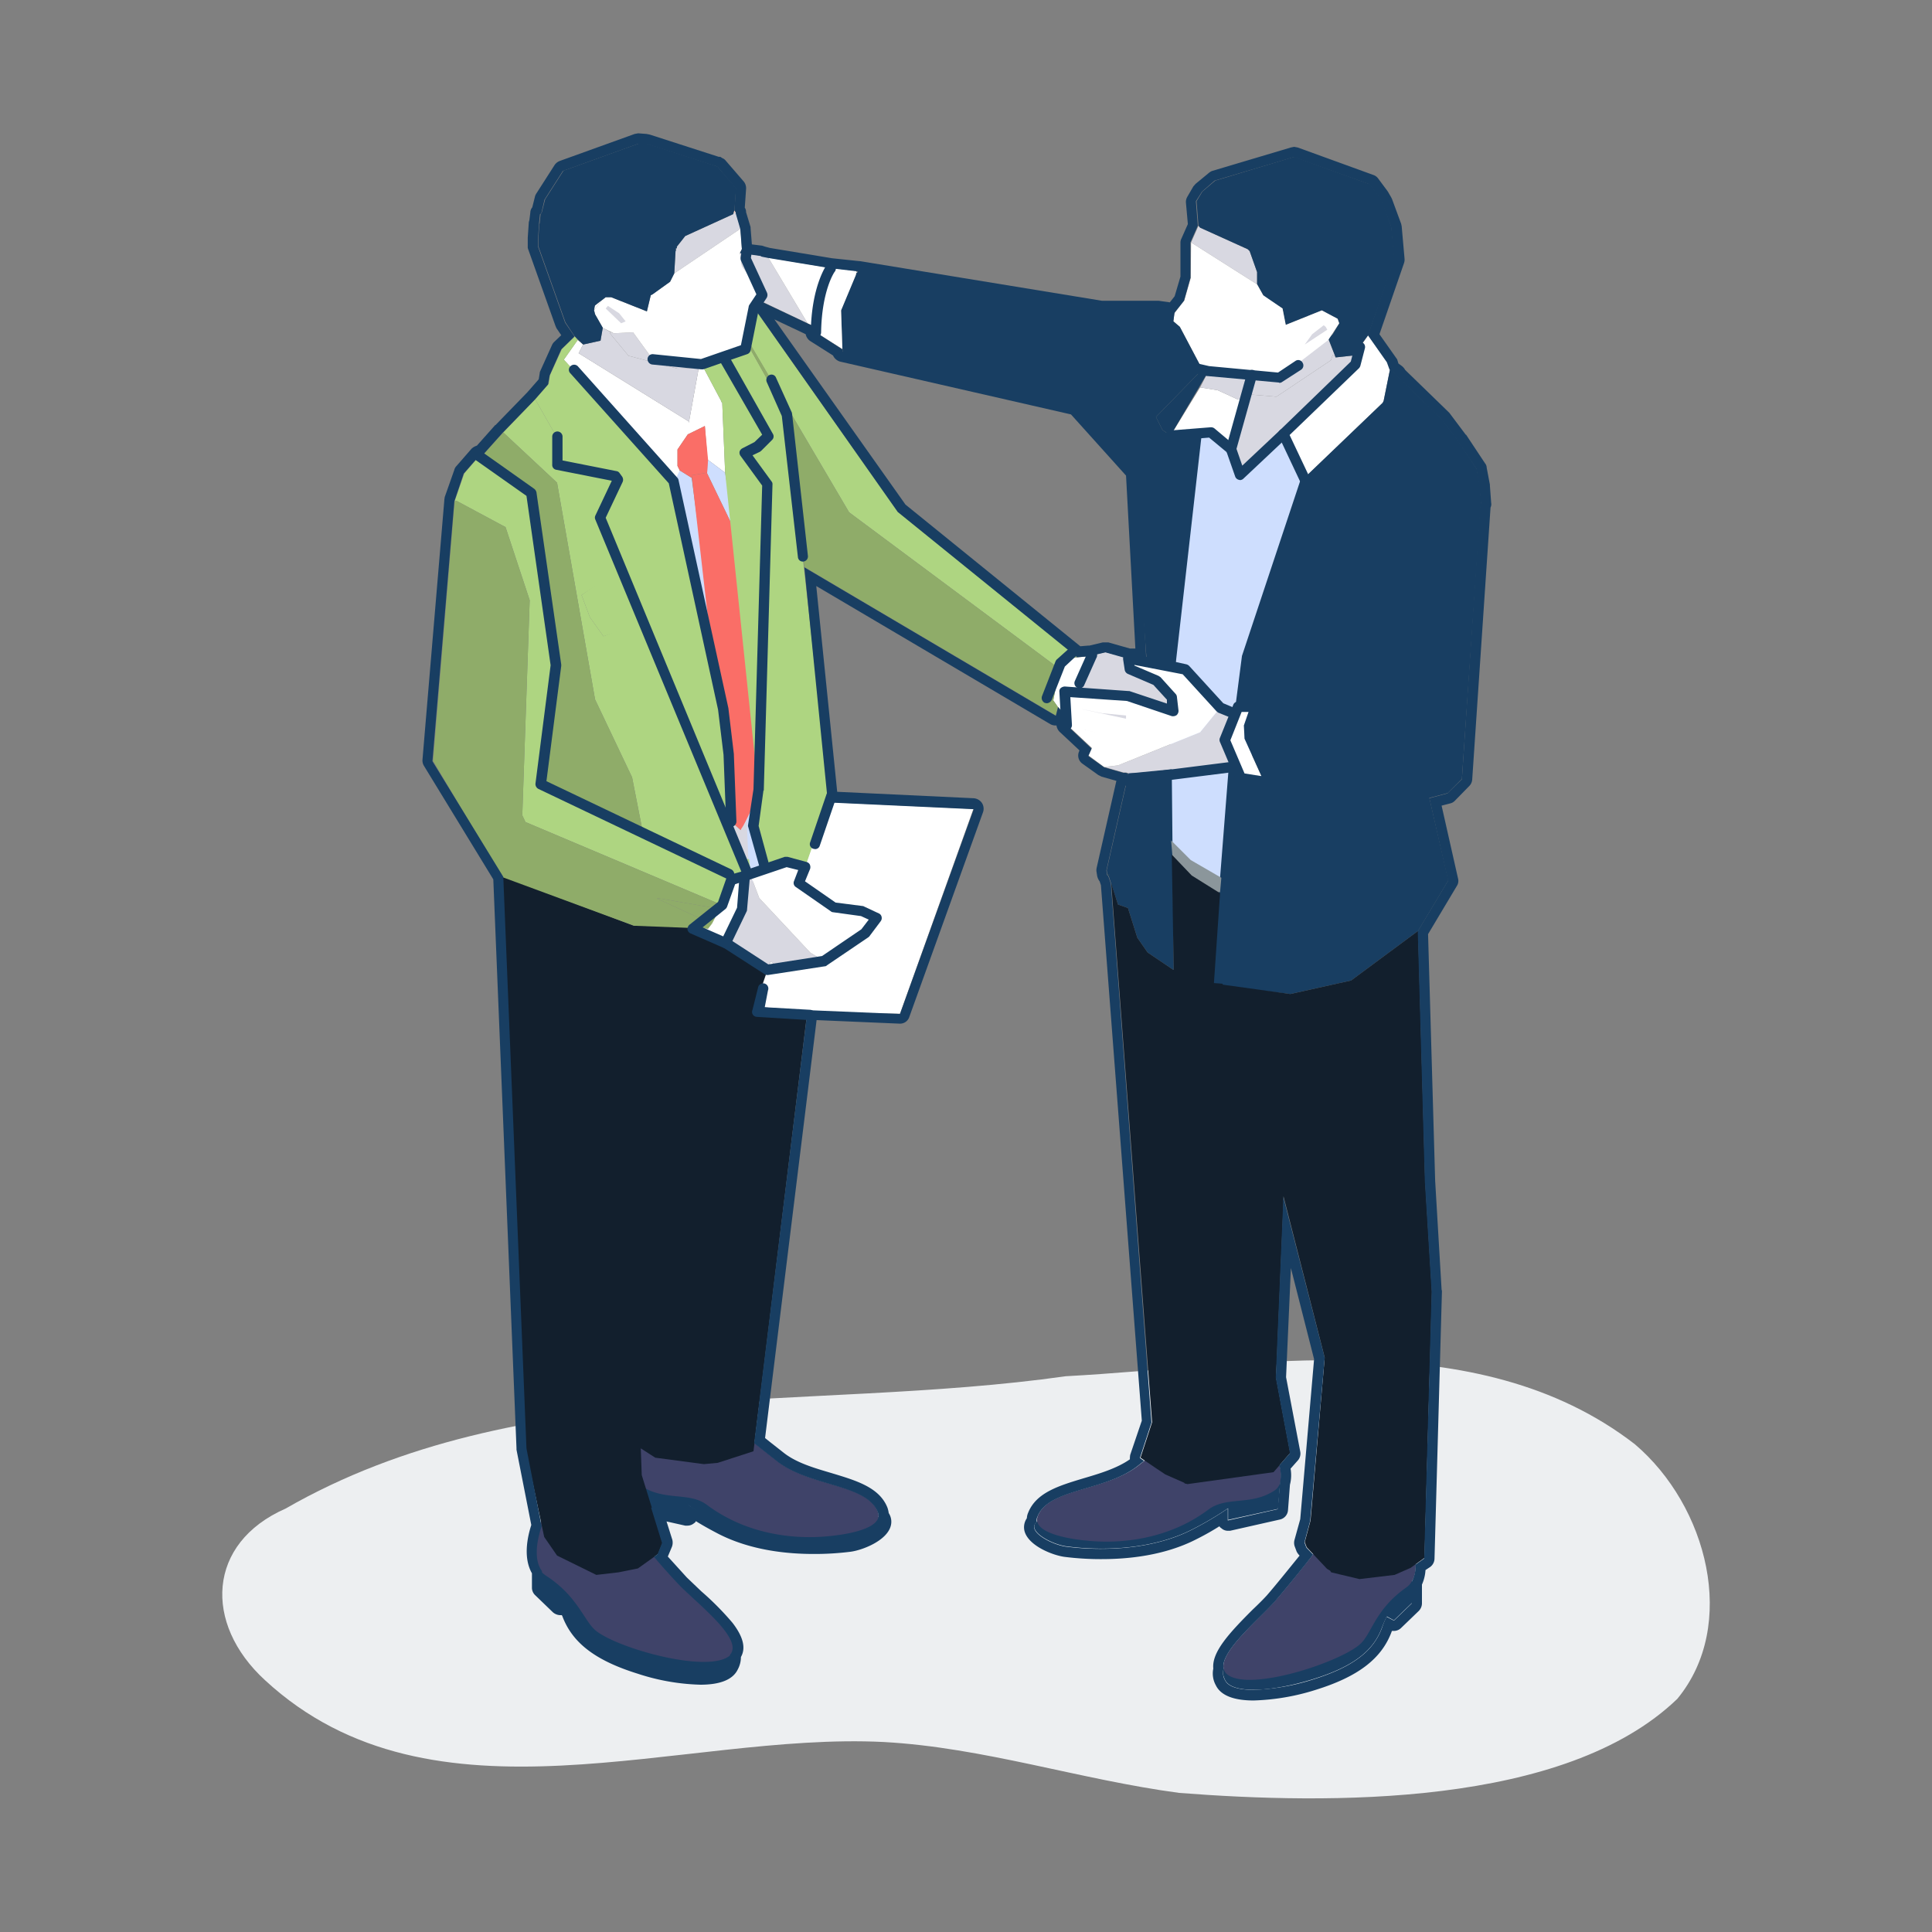
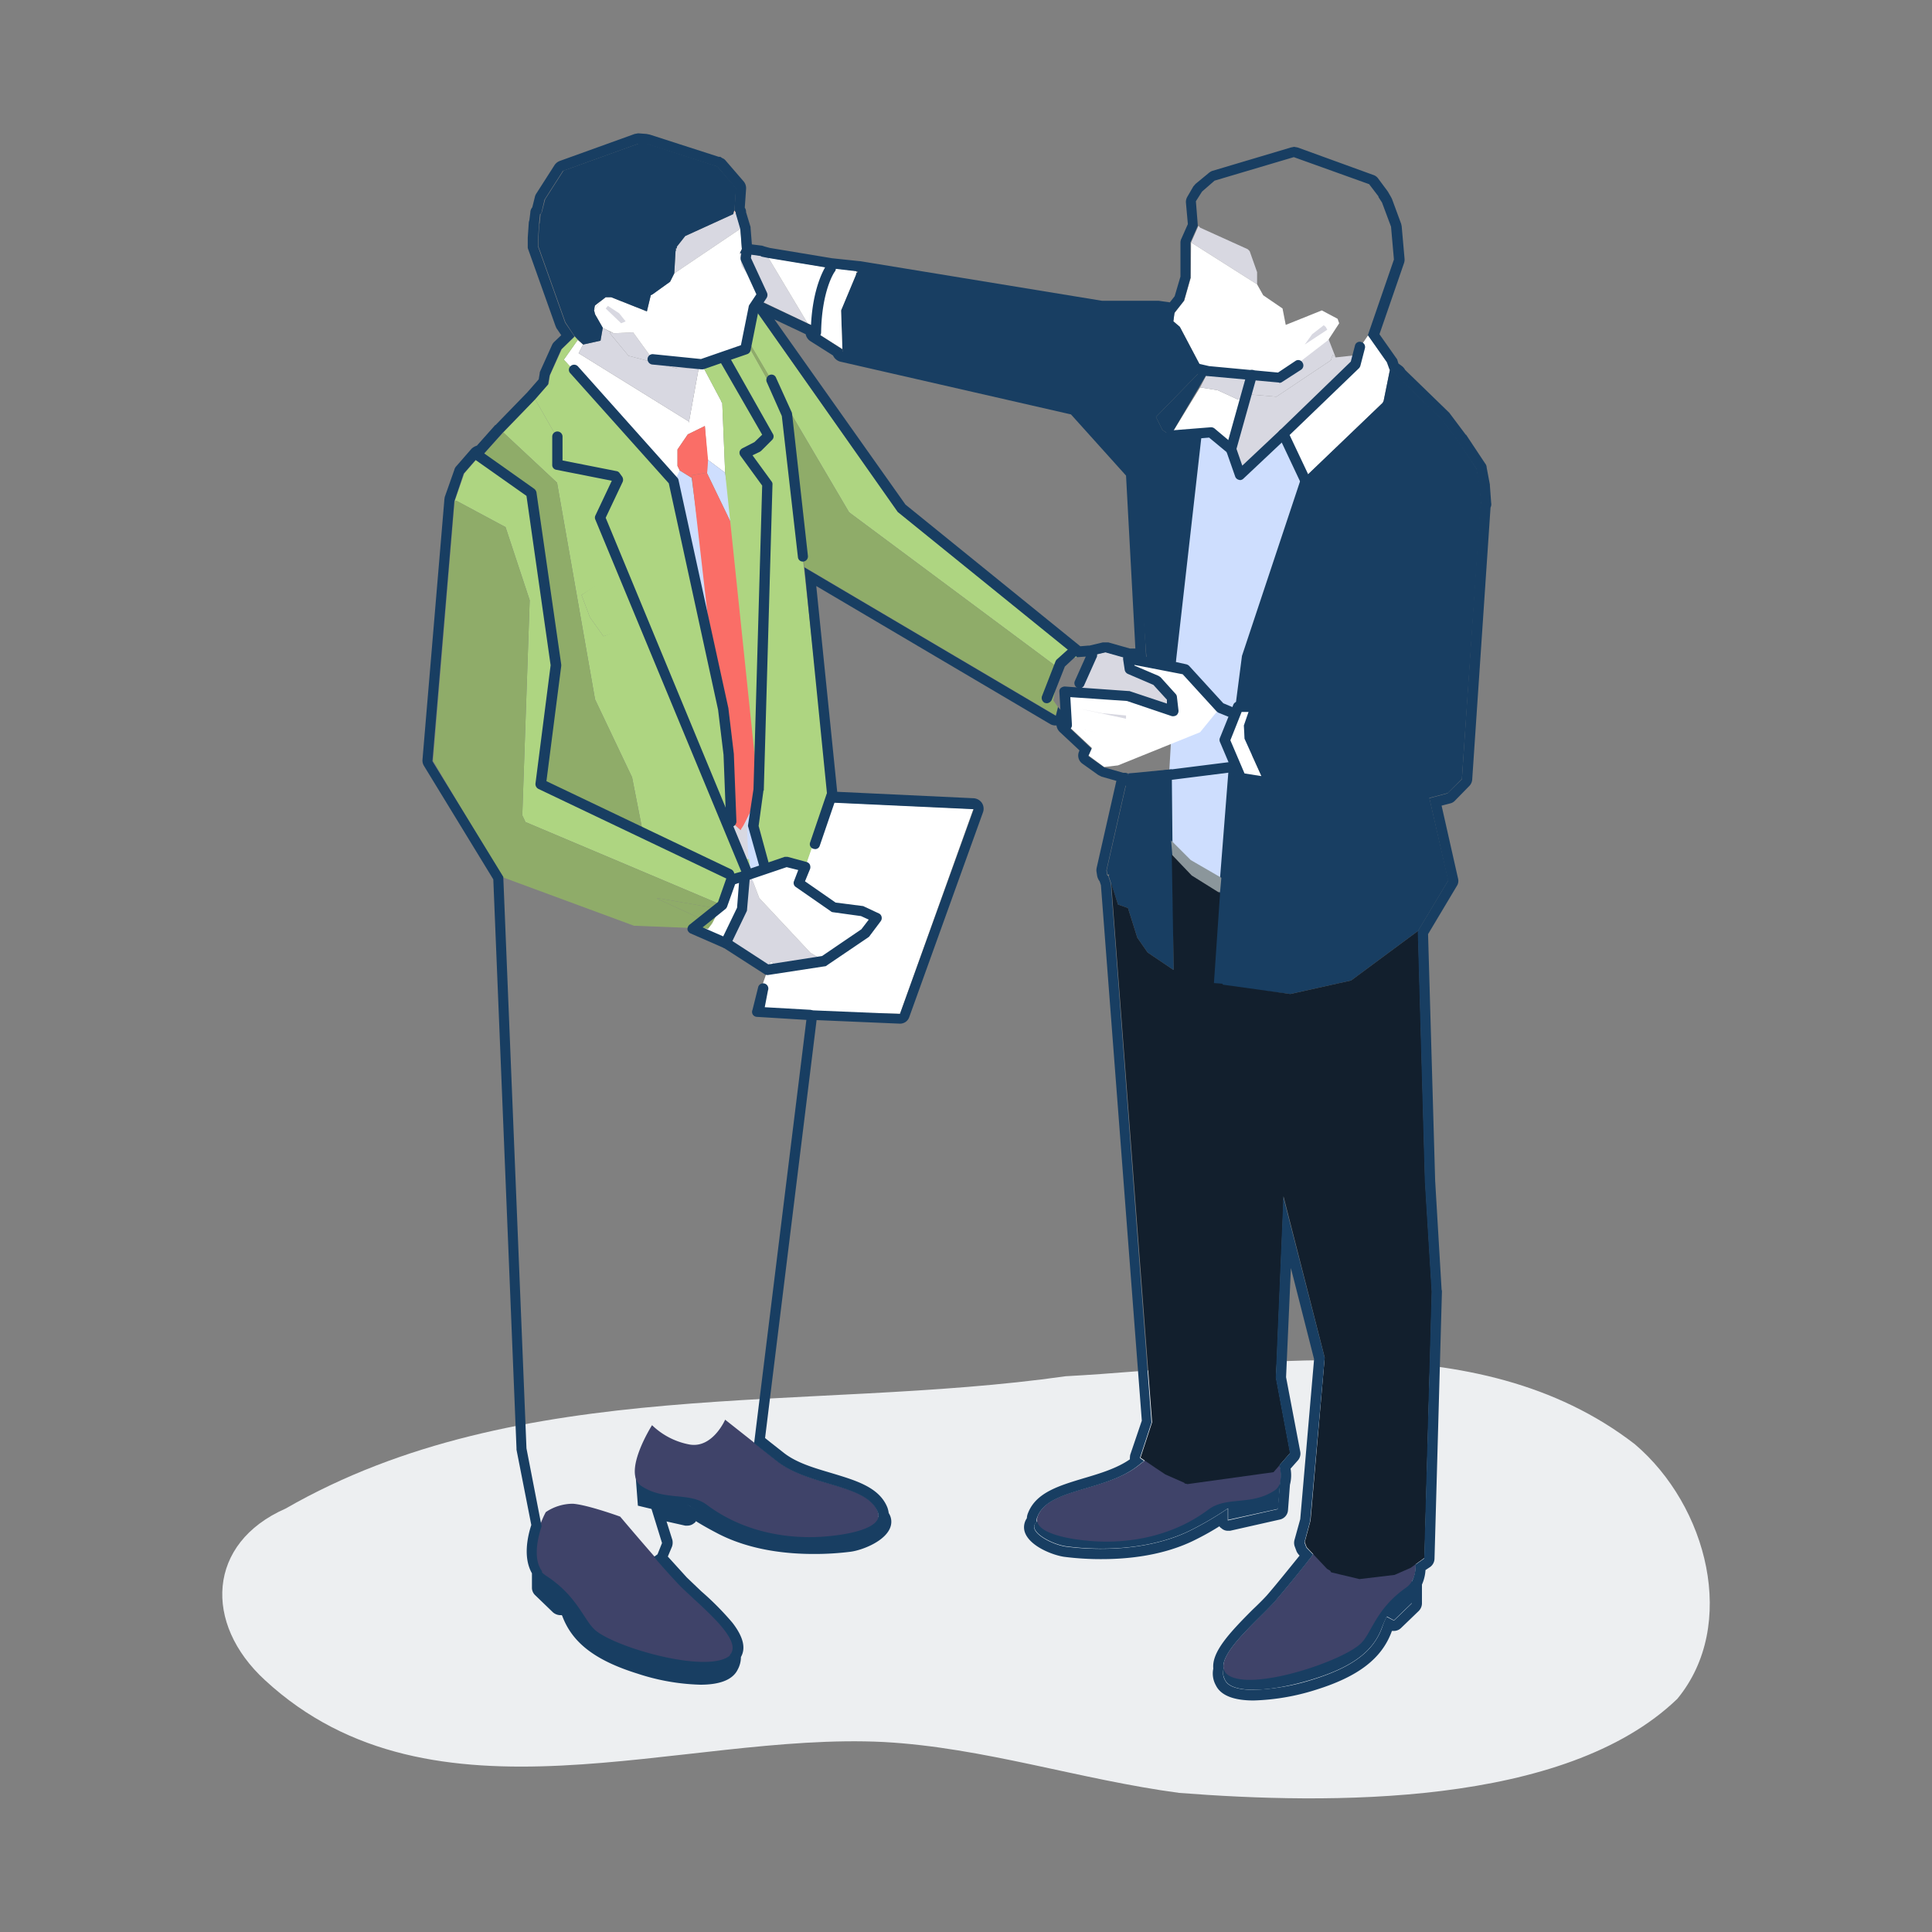
<svg xmlns="http://www.w3.org/2000/svg" id="Layer_1" data-name="Layer 1" viewBox="0 0 600 600">
  <rect x="0" y="0" width="600" height="600" fill="#808080" stroke="none" />
  <defs>
    <linearGradient id="linear-gradient" x1="227.79" y1="271.81" x2="329.25" y2="271.81" gradientTransform="matrix(-1, 0, 0, 1, 600, 0)" gradientUnits="userSpaceOnUse">
      <stop offset="0" stop-color="#01253d" />
      <stop offset="1" stop-color="#185076" />
    </linearGradient>
  </defs>
  <g>
    <path d="M88.7,468.5c-24.4,10.7-25.6,35.7-6.4,53.3,52.3,48.3,129.2,16,192.2,19.2,31,1.7,60.9,11.7,91.7,15.8,46.3,3.6,119.7,4.5,154.7-29.2,18.9-22.9,9.4-59.9-13.2-79.1-49.2-38-118.7-24.2-176.7-21.1C250.5,438.8,161.6,426.6,88.7,468.5Z" style="fill: #edeff1;fill-rule: evenodd" />
    <g>
      <g>
        <path d="M187,503.5c1.4-1.9,15.2,4.6,19.9,6.2s9.4,2.2,8.8,4.5-6.1,0-13.4-2.4S185.1,506.1,187,503.5Z" style="fill: #003054" />
        <path d="M168.4,482.5l-.7,10.7,6.2,5.8,1.9-.8s.5.4,1.5,3c2.6,7,9.1,12.1,22,16.1s25.4,4.3,27.5,0-2-5.5-2-5.5l-42.4-23Z" style="fill: #183e62" />
        <path d="M169.5,469.6c-2.3,4.2-6.2,15.6,0,19.7,9.8,6.3,11.8,13.9,15.4,17,6,5.1,31.7,12.7,40.4,8.7s-8-16.4-14.2-22.9S192.6,471,192.6,471s-10.2-3.7-14.7-4A15.1,15.1,0,0,0,169.5,469.6Z" style="fill: #3f4369" />
        <g>
          <path d="M197.4,458.3l.7,9.3,15.8,3.8-.2-4a104.3,104.3,0,0,0,11.4,7.2c11.7,6.4,27,7.5,39.8,5.6,4.8-.7,12.5-5.2,9.1-8.3-5.4-4.8-26,4.2-35.9-2.2s-15.4-9.9-23.6-10.3S197.4,458.3,197.4,458.3Z" style="fill: #183e62" />
          <path d="M199.2,461.5c7.3,4.8,14.9,1.7,20.4,5.9,12.5,9.3,26.7,10.3,34.7,9.9s20.5-2.5,18.3-7.9c-3.4-8.7-21.1-7.7-31.2-15.7l-16.2-12.8s-3.9,9-11.1,7.7a22.7,22.7,0,0,1-11.6-6S193.1,457.4,199.2,461.5Z" style="fill: #3f4369" />
        </g>
      </g>
      <g>
        <path d="M419.9,508.2c-1.4-1.9-15.2,4.7-19.9,6.2s-9.4,2.2-8.9,4.5,6.2.1,13.5-2.3S421.8,510.8,419.9,508.2Z" style="fill: #003054" />
-         <path d="M438.5,487.2v10.6l-5.6,5.4-2.2-1.2a34.5,34.5,0,0,0-1.5,3.4c-2.6,7.1-8.6,12.1-21.5,16.1s-25,4.6-27.2.3,1.6-5.3,1.6-5.3l42.4-23Z" style="fill: #183e62" />
+         <path d="M438.5,487.2v10.6l-5.6,5.4-2.2-1.2a34.5,34.5,0,0,0-1.5,3.4c-2.6,7.1-8.6,12.1-21.5,16.1s-25,4.6-27.2.3,1.6-5.3,1.6-5.3Z" style="fill: #183e62" />
        <path d="M435.8,473.3c2.4,4.1,6.9,15.6.8,19.8-9.5,6.7-10.6,14.2-14.1,17.4-5.7,5.3-31.2,14-40,10.3s7.4-16.7,13.3-23.4,17.7-21.9,17.7-21.9,10-4.1,14.5-4.5A11.7,11.7,0,0,1,435.8,473.3Z" style="fill: #3f4369" />
        <g>
          <path d="M397.6,460l-.7,8.6L381.4,472v-3.6a101.7,101.7,0,0,1-11.2,6.6c-11.5,5.9-26.6,6.9-39.2,5.2-4.7-.7-12.3-4.9-9-7.6,5.4-4.5,25.7,3.8,35.4-2.1s15.1-9.1,23.3-9.4S397.6,460,397.6,460Z" style="fill: #183e62" />
          <path d="M395.8,462.9c-7.3,4.8-14.9,1.7-20.5,5.9-12.4,9.3-26.6,10.3-34.6,9.9s-20.5-2.5-18.4-7.9c3.5-8.7,21.1-7.7,31.3-15.7l16.2-12.7s3.9,8.9,11.1,7.6a22.7,22.7,0,0,0,11.6-6S401.9,458.8,395.8,462.9Z" style="fill: #3f4369" />
        </g>
      </g>
      <polygon points="236.4 249.3 234 246.6 229.2 251 232.6 273.9 238.5 273.1 240.5 266.9 236.4 249.3 236.4 249.3" style="fill: #cedefe;fill-rule: evenodd" />
      <polygon points="381.8 147.7 385.1 147.5 391.6 144.5 398.1 138.2 398.6 134.7 399.8 134 399.8 133.7 399.2 132.9 420.9 113.1 422.2 111 422.3 107.7 420.2 110.4 414.8 111 413.9 110.2 413.3 111.9 396.4 123.2 388.1 122.5 387.7 119.1 382.3 137.3 382.3 138.9 381.8 140.1 381.8 147.7 381.8 147.7" style="fill: #d8d8e1;fill-rule: evenodd" />
      <polygon points="404.4 147.4 399.2 135.5 398.6 134.7 398.4 135.3 383.1 146.8 382.3 138.9 377.1 132.9 373.3 134 368.7 143.2 361.9 260.7 368.1 268.8 380.9 276.3 405.1 147.6 404.4 147.4 404.4 147.4" style="fill: #cedefe;fill-rule: evenodd" />
      <polygon points="405 147.8 405.3 148.2 429.4 125.1 429.7 124.5 431.7 114.6 430.9 112.5 424.9 104.1 422.3 107.9 422.2 111 420.9 113.1 399.2 132.9 398.6 134.7 399.2 135.5 404.4 147.4 405 147.8 405 147.8" style="fill: #fff;fill-rule: evenodd" />
      <polygon points="217 114.3 213.9 131.4 213.9 130.9 179.7 109.7 181.1 107 179.4 105.6 175.1 111.7 209.1 149.3 210.4 150.8 211.1 146.1 210.4 144.7 210.4 139.6 213.6 134.9 218.9 132.3 219.7 142.7 225.2 146.8 224.3 125.1 224 124.8 224 124.6 217.9 113.1 217.3 113.3 217 114.3 217 114.3" style="fill: #fff;fill-rule: evenodd" />
      <polygon points="215.7 287.8 215.6 287.8 215.1 288.4 225.4 292.9 230.4 282.3 231.8 273 231.5 271.9 227.1 273.3 226.8 273.3 223.7 282.3 223.4 282.5 219.9 288.4 215.7 287.8 215.7 287.8" style="fill: #fff;fill-rule: evenodd" />
      <polygon points="375.4 134.1 376 134.3 382.3 139.5 382.3 137.3 386.2 124 384.5 124.1 378.2 121.2 372.7 120.3 363.5 135.3 375.4 134.1 375.4 134.1" style="fill: #fff;fill-rule: evenodd" />
-       <polygon points="328.5 219.5 331.3 222.5 330.7 214.7 334.8 215 335.3 212.1 339.1 203.5 338.8 203.7 330.8 204.6 329 207.7 327.1 217.5 328.5 219.5 328.5 219.5" style="fill: #fff;fill-rule: evenodd" />
      <polygon points="392.6 242.8 392.1 241.5 391.7 241.1 391.7 240.9 386.5 229.4 386.3 225.3 388.3 219.5 384.5 219.5 383.1 221.5 380.3 229.9 382.6 238.2 385.4 241.7 392.6 242.8 392.6 242.8" style="fill: #fff;fill-rule: evenodd" />
      <polygon points="228.1 164.6 225.2 146.8 219.7 142.7 219.6 147 228.1 164.6 228.1 164.6" style="fill: #cedefe;fill-rule: evenodd" />
      <polygon points="226.3 234.2 214.8 148.4 211.1 146.1 208.4 151.6 224.6 224.1 224.8 224.1 226.3 234.2 226.3 234.2" style="fill: #cedefe;fill-rule: evenodd" />
      <polygon points="375.3 115.3 372.7 120.3 378.2 121.2 384.5 124.1 386.2 124 388.8 116.5 375.3 115.3 375.3 115.3" style="fill: #d8d8e1;fill-rule: evenodd" />
      <polygon points="230.8 256.6 235.5 247.1 228.1 164.6 219.6 147 219.6 146.8 214.8 147.6 227.1 255.2 230 257.8 230.8 256.6 230.8 256.6" style="fill: #fa6e67;fill-rule: evenodd" />
      <polygon points="250.3 314.5 279.5 314.8 302.3 251.2 257.1 249.1 248.1 274.2 258.9 281.7 263.1 282.9 267.8 282.9 270.8 285.5 268.6 289.8 255 299 249.4 300.5 240.3 299.3 239.3 298.6 234.4 312.7 240.9 313.6 250.3 314.5" style="fill: #fff;fill-rule: evenodd" />
      <polygon points="250.8 100.4 238.6 80 236.6 79.6 236.3 79.4 229.8 78.5 230.4 82.6 236.7 91.5 236.3 93.5 250.8 100.4 250.8 100.4" style="fill: #d8d8e1;fill-rule: evenodd" />
      <polygon points="189.4 103 189.4 103.5 195.2 110.5 210.5 114.5 217 114.3 217.3 113.3 215.6 113.6 202.7 111.6 196.6 103.2 190.6 103.5 189.4 103 189.4 103" style="fill: #d8d8e1;fill-rule: evenodd" />
      <polygon points="414.8 111 412.5 105.1 397.2 116.3 388.8 116.5 387.7 119.1 388.1 122.5 396.4 123.2 413.3 111.9 413.9 110.2 414.8 111 414.8 111" style="fill: #d8d8e1;fill-rule: evenodd" />
      <polygon points="342.3 221.5 335.3 220.1 349.7 223.2 349.7 222.2 342.3 221.5 342.3 221.5" style="fill: #ce7c56;fill-rule: evenodd" />
      <polygon points="337.4 226.8 342.3 227.9 337 226.7 337.4 226.8 337.4 226.8" style="fill: #ce7c56;fill-rule: evenodd" />
      <polygon points="342.3 233.7 351.7 235 342.3 233.7 342.3 233.7" style="fill: #ce7c56;fill-rule: evenodd" />
      <polygon points="390.4 88.3 390.4 84.5 388.1 78 387.5 77.4 372.7 70.7 372.2 70.1 369.9 75.3 390.4 88.3 390.4 88.3" style="fill: #d8d8e1;fill-rule: evenodd" />
      <polygon points="238.6 80 250.8 100.4 253.4 101.6 257.7 84.1 266 84.8 266.3 84.6 238.6 80 238.6 80" style="fill: #fff;fill-rule: evenodd" />
      <polygon points="209.4 84.9 230 71 228.6 66.2 228.6 65.9 227.8 66.2 227.7 66.5 212.8 73.3 210.2 76.6 210.2 77.1 209.9 77.1 209.9 77.9 209.8 77.9 209.4 84.9 209.4 84.9" style="fill: #d8d8e1;fill-rule: evenodd" />
      <polygon points="181.1 107 179.7 109.7 213.9 130.9 213.9 131.4 217 114.3 210.5 114.5 195.2 110.5 189.4 103.5 189.4 103 187.2 101.8 186.5 105.8 181.1 107 181.1 107" style="fill: #d8d8e1;fill-rule: evenodd" />
      <polygon points="188.1 95.8 192.9 100.4 194.3 99.8 192.3 97.3 188.8 95 188.1 95.8 188.1 95.8" style="fill: #d8d8e1;fill-rule: evenodd" />
      <polygon points="227.4 294 238.3 301.2 239.3 298.6 240.3 299.3 249.4 300.5 255 299 255.9 298.4 251.7 295.9 235.8 278.9 232.9 271.3 231.5 271.9 231.8 273 230.4 282.3 225.4 292.9 227.4 294 227.4 294" style="fill: #d8d8e1;fill-rule: evenodd" />
      <polygon points="411.1 101 407.5 103.8 405.2 107 412.2 102.4 411.7 101.5 411.1 101 411.1 101" style="fill: #d8d8e1;fill-rule: evenodd" />
-       <polygon points="350.6 240.2 382.6 238.2 380.3 229.9 383.1 221.5 378.9 219.8 372.7 227.4 347.2 237.7 342.9 238.2 348.9 239.9 349.7 239.9 350.6 240.2 350.6 240.2" style="fill: #d8d8e1;fill-rule: evenodd" />
      <polygon points="350.4 204.5 343.4 202.5 339.1 203.5 335.3 212.1 334.8 215 350.3 216.1 363.3 221.5 364.4 220.9 364.5 219.2 363.9 216.6 359.2 211.4 350.9 207.8 350.4 204.5 350.4 204.5" style="fill: #d8d8e1;fill-rule: evenodd" />
-       <polygon points="373.4 59.5 377.4 56.1 401.9 48.7 425.4 57.2 428.3 61 428.3 61.2 429.4 62.8 432.1 70.4 433.1 80.6 424.9 104.1 420.2 110.4 414.8 111 412.5 105.1 413.9 103.8 415.9 100.4 415.4 99 410.5 96.4 399.3 100.9 398.3 95.8 392.9 92.3 392.3 91.7 390.4 88.3 390.4 84.5 388.1 78 387.5 77.4 372.7 70.7 372.2 70.1 371.6 62.5 373.4 59.5" style="fill: #183e62;fill-rule: evenodd" />
      <polygon points="373.6 114.5 375.3 115.3 397.3 117.3 412.5 105.6 415.9 100.4 415.4 99 410.5 96.4 399.3 100.9 398.3 95.8 392.3 91.7 390.4 88.3 369.9 75.3 369.8 86.3 367.8 93.3 364.7 97.3 364.4 99.8 366.4 101.5 373 114 373.6 114.5 373.6 114.5" style="fill: #fff;fill-rule: evenodd" />
      <polygon points="232.1 106.8 234 95.5 234.1 95.5 236.3 93.5 236.7 91.5 230.4 82.6 229.8 78.5 230.4 77.3 230 71 209.4 84.9 208.1 87.5 202.1 91.7 200.9 96.7 189.8 92.3 188.1 92.3 186.6 93.5 184.5 96.4 184.8 97.6 187.2 101.8 190.6 103.5 196.6 103.2 202.7 111.6 215.6 113.6 225.4 112.3 231.5 108.4 232.1 106.8 232.1 106.8" style="fill: #fff;fill-rule: evenodd" />
      <polygon points="188.1 95.8 188.8 95 192.3 97.3 194.3 99.8 192.9 100.4 188.1 95.8 188.1 95.8" style="fill: #d8d8e1;fill-rule: evenodd" />
      <polygon points="237.5 269.3 233.2 271.3 232.9 271.3 235.8 278.9 251.7 295.9 255.9 298.4 268.6 289.8 270.8 285.5 267.8 282.9 263.1 282.9 258.9 281.7 248.1 274.2 250.1 269.1 244.2 267.6 237.5 269.3 237.5 269.3" style="fill: #fff;fill-rule: evenodd" />
      <polygon points="372.1 212.6 368.5 209.4 362.7 206.3 350.6 203.8 350.4 204.5 350.9 207.8 359.2 211.4 363.9 216.6 364.5 219.2 364.4 220.9 363.3 221.5 350.3 216.1 330.7 214.7 331.4 225.1 339.1 232.3 338 234.6 342.9 238.2 347.2 237.7 372.7 227.4 378.9 219.8 372.1 212.6 372.1 212.6" style="fill: #fff;fill-rule: evenodd" />
      <polygon points="411.1 101 411.7 101.5 412.2 102.4 405.2 107 407.5 103.8 411.1 101 411.1 101" style="fill: #d8d8e1;fill-rule: evenodd" />
      <polygon points="342.3 221.5 349.7 222.2 349.7 223.2 335.3 220.1 342.3 221.5 342.3 221.5" style="fill: #d8d8e1;fill-rule: evenodd" />
      <polygon points="337.4 226.8 336.8 226.7 337 226.7 342.3 227.9 337.4 226.8 337.4 226.8" style="fill: #d8d8e1;fill-rule: evenodd" />
      <polygon points="342.3 233.7 351.7 235 342.3 233.7 342.3 233.7" style="fill: #d8d8e1;fill-rule: evenodd" />
      <polygon points="167.5 69.6 167.6 69.3 167.9 66.4 168.2 66.2 169.3 61.9 175 53 198.3 44.6 200.9 44.6 222.3 51.5 222.9 51.8 228.6 58.4 228.1 65.3 227.8 66.2 227.7 66.5 212.8 73.3 210.2 76.6 210.2 77.1 209.9 77.1 209.9 77.9 209.8 77.9 209.4 84.9 208.1 87.5 202.7 91.4 202.1 91.7 200.9 96.7 189.8 92.3 188.1 92.3 184.8 94.9 184.5 96.4 184.8 97.6 187.2 101.8 186.5 105.8 181.1 107 178.5 104.5 178.3 104.2 175.6 100.1 167.2 76.5 167.2 74 167.5 69.6" style="fill: #183e62;fill-rule: evenodd" />
      <polygon points="228.1 65.3 227.8 66.2 228.6 65.9 228.1 65.3 228.1 65.3" style="fill: #ffd6c4;fill-rule: evenodd" />
      <polygon points="184.5 96.4 186.6 93.5 188.1 92.3 184.8 94.9 184.5 96.4 184.5 96.4" style="fill: #fff;fill-rule: evenodd" />
      <polygon points="199.9 259.8 167.9 243.5 172.7 206.6 165 153.1 149.5 141.8 148.9 141.6 144.2 147 141.2 155.6 141.9 155.6 157 163.7 164.5 186.4 162.2 253.2 163.2 255.3 224.3 281.1 226.8 273.4 227.1 270.1 199.9 259.8 199.9 259.8" style="fill: #aed581;fill-rule: evenodd" />
      <polygon points="226.3 234.2 224.8 224.1 224.6 224.1 209 147.6 175.1 111.7 179.4 105.6 178.5 104.5 174.5 108.4 170.8 116.5 170.4 119.2 166.2 124 173.1 136.1 173.1 144.8 191.2 148.4 192 149.4 186.5 161.2 227.1 255.7 226.3 234.2 226.3 234.2" style="fill: #aed581;fill-rule: evenodd" />
      <polygon points="230 257.8 227.1 255.2 229.2 262.5 232 266.8 232.6 266.8 232.4 266.7 231.9 254.8 230 257.8 230 257.8" style="fill: #d8d8e1;fill-rule: evenodd" />
      <polygon points="225.2 146.8 235.5 245.5 238.3 150.5 231.2 140.9 235.2 138.9 238.6 135.5 225.4 112.3 217.9 113.1 224 124.6 224 124.8 224.3 125.1 225.2 146.8 225.2 146.8" style="fill: #aed581;fill-rule: evenodd" />
      <polygon points="363.5 135.3 375.3 115.3 373.6 114.5 359 129.5 361 133.5 363.5 135.3 363.5 135.3" style="fill: #183e62;fill-rule: evenodd" />
      <polygon points="234.1 95.5 234 95.5 232.4 105.9 263.7 159.1 329 207.7 330.8 204.6 334.6 204 278.9 158.9 234.1 95.5 234.1 95.5" style="fill: #aed581;fill-rule: evenodd" />
      <polygon points="350.6 240.2 345.8 263.8 352 240.2 350.6 240.2 350.6 240.2" style="fill: #2a53bc;fill-rule: evenodd" />
-       <polygon points="196.9 287.5 210.2 287.6 215.6 287.8 215.1 288.4 227.4 294 238.3 301.2 234.4 312.7 241 313.1 250.7 314.4 234 450.7 222.9 454.3 218.6 454.7 203.5 452.7 199 449.8 199.3 458.1 205.8 479.1 204.4 482.6 198.1 487.1 192.1 488.3 185.2 489.1 173 483.1 169 477.3 163.1 449.5 155.7 272 196.9 287.5" style="fill: #121f2d;fill-rule: evenodd" />
      <polygon points="211.1 146.1 214.8 148.4 214.8 147.6 219.6 146.8 219.9 142.9 218.9 132.3 213.6 134.9 210.4 139.6 210.4 144.7 211.1 146.1 211.1 146.1" style="fill: #fa6e67;fill-rule: evenodd" />
      <polygon points="232.6 266.8 232 266.8 229.2 262.5 225.7 250.3 225.7 249.7 204.1 191.1 187.4 197.6 183.2 191.7 180.6 184.8 195.3 175.3 186.5 161.2 192 149.4 191.2 148.4 173.1 144.8 173.1 136.1 166.2 124 156.3 134.3 173 149.9 184.8 217.2 196.3 241.4 199.9 259.8 227.1 270.1 226.8 273.3 227.1 273.3 231.3 272 233.2 271.3 232.6 266.8 232.6 266.8" style="fill: #aed581;fill-rule: evenodd" />
      <polygon points="234.9 194.5 235.5 247.1 233.2 252.6 234.6 262.5 237.5 269.3 244.2 267.6 250.1 269.1 257.1 249.1 257.7 249.1 244.4 128.7 232.1 106.8 231.5 108.4 225.4 112.3 238.6 135.5 235.2 138.9 231.2 140.9 238.3 150.5 234.9 194.5 234.9 194.5" style="fill: #aed581;fill-rule: evenodd" />
      <polygon points="134.5 236.3 141.2 155.6 141.9 155.6 157 163.7 164.5 186.4 162.2 253.2 163.2 255.3 224.3 281.1 223.7 282.3 204.1 278.9 204.1 279.1 221.1 286.9 219.9 288.4 196.9 287.5 156 272.4 134.5 236.3 134.5 236.3" style="fill: #8fac69;fill-rule: evenodd" />
      <g>
        <polyline points="364.9 207.2 361.2 206 356.1 204.9 351.6 147.3 351.6 146.8 333.5 127 261.7 110.3 261.2 96.4 266 84.8 266.3 84.6 266.8 83 342.2 95.1 359.5 95.2 364.9 96.1 364.4 99.8 366.4 101.5 373 114 373.6 114.5 359 129.5 361 133.5 363.5 135.3 363.9 135.3 373.3 134 365 207.2 364.6 205.1" style="fill: #183e62;fill-rule: evenodd" />
        <polygon points="363.9 238.9 364.5 301 364.4 301.2 356.4 295.8 353.2 291.2 350.3 282 347.2 280.9 344.3 272 344.5 271.6 343.9 271.6 343.7 270.2 350.5 240.2 363.9 238.9" style="fill: #183e62;fill-rule: evenodd" />
      </g>
      <polygon points="149.5 141.8 165 153.1 172.7 206.6 167.9 243.5 199.9 259.8 196.3 241.4 184.8 217.2 173 149.9 156.3 134.3 149.5 141.8 149.5 141.8" style="fill: #8fac69;fill-rule: evenodd" />
      <polygon points="328.5 219.5 327.1 217.5 329 207.7 263.7 159.1 232.4 105.9 232.1 106.8 244.4 128.7 249.8 176.1 327.9 222.2 328.5 219.5 328.5 219.5" style="fill: #8fac69;fill-rule: evenodd" />
      <polygon points="199.1 193.7 192.9 176.2 180.6 184.8 183.2 191.7 187.4 197.6 199.1 193.7" style="fill: #aed581;fill-rule: evenodd" />
      <path d="M376.3,305.8l24.4,2.9,18.9-4.2,20.8-15.4,9.4-15.7-5.9-25.6,5.7-1.5,4.4-4.4,5.9-85.6h.1l-.4-5.3-1-5.4-5.9-8.9-4.8-6.4-14.2-13.8-.2-.5-1.8-1.4-2,9.9-.3.6-24.1,23.1-.3-.4-1.1,1.2-18.2,54.7-2.2,17,1-1.2h3.8l-2,5.8.2,4.1,5.2,11.5v.2l.4.4.5,1.3-7.2-1.1-2.8-3.5h-1Z" style="fill: #183e62;fill-rule: evenodd" />
      <polygon points="221.1 286.9 223.4 282.5 223.7 282.3 204.1 278.9 204.1 279.1 221.1 286.9 221.1 286.9" style="fill: #8fac69;fill-rule: evenodd" />
      <polygon points="266 84.1 257.8 83.2 253.4 101.6 253.4 103.2 261.6 108.4 261.2 96.4 265.8 85.4 266 84.1 266 84.1" style="fill: #fff;fill-rule: evenodd" />
      <polygon points="372.1 212.6 370 210.5 372.1 212.6 372.1 212.6" style="fill: #fcd8c9;fill-rule: evenodd" />
      <polygon points="377.9 276.8 378.9 277.1 379.3 272.6 369.8 267.1 363.7 261 364.1 265.7 370.1 271.9 377.9 276.8 377.9 276.8" style="fill: #8b969b;fill-rule: evenodd" />
-       <polygon points="343.9 271.6 344.3 272 344.5 271.6 343.9 271.6 343.9 271.6" style="fill-rule: evenodd;fill: url(#linear-gradient)" />
      <polygon points="345.1 274.3 347.2 280.9 350.3 282 353.2 291.2 356.4 295.8 364.4 301.2 364.5 301 363.9 265.4 370.1 271.9 378.9 277.4 377 305.3 379.6 305.5 379.8 305.8 400.7 308.7 419.6 304.5 440.4 289.1 442.6 366.9 444.7 401.1 442.4 483.8 438.1 486.9 433.1 489.1 422.2 490.4 413.4 488.3 413.1 487.8 412.1 487.2 405.8 480.5 405.2 478.9 407 472.2 411.4 421.6 398.6 371.5 398.6 373.3 396.3 427.8 400.7 451.2 395.5 457.2 368.8 460.9 367.9 460.7 367.8 460.5 361.9 457.9 358.9 455.9 354.2 452.7 357.8 441.7 345.1 274.3" style="fill: #121f2d;fill-rule: evenodd" />
      <path d="M198.2,44.7h2.6l21.5,6.9.6.3,5.6,6.6-.4,6.9.4.6v.3l1.4,4.8.5,6.3-.6,1.2,6.4.9.3.2,2,.4,19.4,3.2,8.6,1,75.4,12.1h17.4l5.3.9,3.1-3.9,2-7.1v-11l2.3-5.2-.6-7.6,1.9-3,3.9-3.4,24.6-7.3,23.4,8.4,2.9,3.8v.2l1.1,1.7,2.8,7.5.9,10.2-8.1,23.5,5.9,8.4.8,2.2,1.8,1.3.2.5,14.2,13.8,4.8,6.4,6,8.9.9,5.4.5,5.3h-.2L454,242l-4.5,4.4-5.6,1.5,5.8,25.6-9.4,15.7,2.2,77.8,2.1,34.2L442.3,484l-2.7,1.9a10.7,10.7,0,0,1-1.2,5.4V498l-5.5,5.3-2.3-1.2a26.7,26.7,0,0,0-1.4,3.4c-2.6,7.1-8.7,12.1-21.5,16.1a67.8,67.8,0,0,1-18.4,3.2c-4.5,0-7.8-.9-8.8-2.9a4.5,4.5,0,0,1-.5-3.6c-1.2-5.3,10.8-15.2,15.8-20.8,3.2-3.7,8.2-9.8,12-14.7l-2.1-2.2-.6-1.6,1.8-6.7,4.5-50.6-12.9-50.1v1.9l-2.3,54.4,4.4,23.4-3.3,3.8a11.1,11.1,0,0,1,.2,5.4l-.7,8.2-15.5,3.5v-3.7a101.7,101.7,0,0,1-11.2,6.6c-8.2,4.2-18.3,5.9-28,5.9a82.2,82.2,0,0,1-11.2-.7c-4.6-.7-12.3-4.9-8.9-7.6h0a2.5,2.5,0,0,1,.2-1.7c3.4-8.8,21.1-7.8,31.2-15.8l1.9-1.5-1.3-.9,3.6-11L345,274.5l-.8-2.4-.4-.4-.2-1.4,6.8-30h.1l-.9-.3h-.8l-5.9-1.7-4.9-3.5,1-2.3-7.7-7.3v-2.6l-2.7-3-.7,2.7-78.1-46.1,7.3,73,45.3,2.1-22.9,63.6-28.7-1.2L234.2,448.2l7.1,5.6c10.2,8,27.8,7,31.3,15.8a3.3,3.3,0,0,1,.2,1.7h0c3.3,2.7-4.3,6.9-9,7.6a80.7,80.7,0,0,1-11.1.7c-9.7,0-19.8-1.7-28-5.9a110.1,110.1,0,0,1-11.3-6.6v3.7l-11.2-2.6,3.4,11-1.4,3.5-1.1.8c2.8,3.3,5.7,6.5,7.8,8.7,5.7,5.9,20.2,16.9,15.8,21.7a4.7,4.7,0,0,1-.5,3.3c-1,2-4.3,2.9-8.8,2.9a66.6,66.6,0,0,1-18.4-3.2c-12.9-4-18.9-9-21.5-16.1a32.2,32.2,0,0,0-1.5-3.5l-2.2,1.2-5.5-5.3v-5.3c-2.6-3.5-1.6-9.4-.1-13.9l-4.7-24.2-7.2-177.5h0l-22-35.9,6.8-80.7h0l2.9-8.6,4.7-5.4.7.2,6.7-7.5,10-10.3,4.1-4.7.5-2.8,3.6-8.1,4-3.9v-.3l-2.8-4.1-8.4-23.6V74.1l.3-4.4v-.3l.3-2.9.4-.2,1-4.3,5.7-8.9,23.3-8.4M352.8,146.5l-18.5-20.6-72.7-16.7v-.7l-8.1-5.2v-1.6l-2.6-1.2-14.6-6.9-2.1,2L278.8,159l55.7,45.1,4.2-.3.3-.2,4.3-1,7.1,2,5.6.4-3.2-58.6h0m-133,142h0m-21.6-247-1.1.2-23.3,8.4a3.4,3.4,0,0,0-1.6,1.3l-5.7,8.9a3,3,0,0,0-.4,1l-.8,3.2a2.5,2.5,0,0,0-.6,1.6l-.3,2.4a3,3,0,0,0-.2,1l-.3,4.4v2.7a2.2,2.2,0,0,0,.2,1.1l8.4,23.6.3.7,1.5,2.2-2.1,2a3.1,3.1,0,0,0-.7.9l-3.7,8.2a1.9,1.9,0,0,0-.2.8l-.3,1.8-3.5,4-9.9,10.2h-.1l-5.7,6.4a4.2,4.2,0,0,0-1.7,1l-4.7,5.4a2.4,2.4,0,0,0-.6,1.1l-3,8.5c0,.3-.1.5-.1.8l-6.8,80.8a3.2,3.2,0,0,0,.5,1.9l21.5,35.2,7.2,176.6v.5l4.6,23.4c-1.3,4-2.5,10.3.2,15v4.4a3.2,3.2,0,0,0,.9,2.3l5.6,5.4a3.6,3.6,0,0,0,2.2.9h.6c0,.1,0,.1.1.2,3.1,8.4,10.3,13.9,23.5,18a67.8,67.8,0,0,0,19.4,3.4c6.2,0,10.1-1.6,11.6-4.7a8.1,8.1,0,0,0,1-3.9c1.6-2.8.7-6.3-2.6-10.6a89.6,89.6,0,0,0-9.7-9.8l-4.5-4.3-5.9-6.5,1.3-3.1a3.8,3.8,0,0,0,.1-2.1l-1.8-5.7,5.8,1.3h.7a3.2,3.2,0,0,0,2.1-.8,1,1,0,0,0,.5-.6c1.9,1.2,4.4,2.6,7.1,4,10.2,5.2,21.6,6.2,29.5,6.2a88.8,88.8,0,0,0,11.5-.7c3.7-.5,11.1-3.4,12.4-7.9a4.9,4.9,0,0,0-.6-4.1,8.5,8.5,0,0,0-.4-1.7c-2.5-6.3-9.7-8.4-17.3-10.7-5.4-1.6-11-3.2-15-6.4l-4.2-3.3-1.5-1.2,16-129.8,25.7,1.1h.1a3,3,0,0,0,3-2.1l22.9-63.6a3.3,3.3,0,0,0-.4-2.9,3.4,3.4,0,0,0-2.5-1.4l-42.4-2-6.5-63.9,72.7,42.9a3.2,3.2,0,0,0,1.6.4h.3a3.5,3.5,0,0,0,1,2l6.1,5.7v.2a3.1,3.1,0,0,0,1,4l4.9,3.5,1,.5,4.6,1.3-6.1,26.9a4.1,4.1,0,0,0-.1,1.1l.2,1.3a4.1,4.1,0,0,0,.8,1.9l.4,1.2,12.7,166.3L351,451.8a6.6,6.6,0,0,0-.1,1.4c-4,2.8-9.3,4.4-14.4,5.9-7.6,2.3-14.7,4.4-17.2,10.7a4.7,4.7,0,0,0-.4,1.7,4.9,4.9,0,0,0-.7,4.1c1.3,4.5,8.7,7.4,12.4,7.9a89.2,89.2,0,0,0,11.6.7c7.8,0,19.3-1,29.4-6.2,2.8-1.4,5.2-2.8,7.1-4a1.7,1.7,0,0,0,.6.6,3,3,0,0,0,2,.8h.7l15.5-3.5a3.2,3.2,0,0,0,2.5-2.9l.6-7.9a11.7,11.7,0,0,0,.2-5l2.3-2.6a3.2,3.2,0,0,0,.7-2.7l-4.4-23.1,1.5-33.9,7.2,28.3-4.3,49.7-1.8,6.5a3.4,3.4,0,0,0,.1,2l.6,1.6a6.1,6.1,0,0,0,.7,1l.2.2c-3.4,4.2-7.5,9.3-10.2,12.4-1.1,1.2-2.7,2.8-4.4,4.4-7.4,7.4-12.7,13.2-12.2,18.3a7.5,7.5,0,0,0,.8,5.2c1.5,3.1,5.5,4.7,11.7,4.7a70.3,70.3,0,0,0,19.3-3.3c13.2-4.1,20.5-9.7,23.6-18.1a.3.3,0,0,1,.1-.2h.5a3.2,3.2,0,0,0,2.3-.9l5.5-5.3a3.4,3.4,0,0,0,1-2.3v-5.9a12.9,12.9,0,0,0,1.1-4.5l1.5-1a3.3,3.3,0,0,0,1.3-2.6l2.3-82.7a1.9,1.9,0,0,0-.1-.8l-2-33.8-2.2-76.6,8.9-14.9a2.9,2.9,0,0,0,.4-2.4l-5.1-22.6,2.7-.7a2.9,2.9,0,0,0,1.4-.8l4.4-4.5a3.2,3.2,0,0,0,1-2l5.7-84.6a2.2,2.2,0,0,0,.2-1.4l-.4-5.4v-.3l-1-5.3a2.1,2.1,0,0,0-.5-1.3l-5.9-8.9h-.1l-4.8-6.4-.3-.4-13.7-13.3a4,4,0,0,0-1-1.2l-1.1-.8-.4-1.3-.5-.7-5-7.1L436,81.8a3.4,3.4,0,0,0,.2-1.4l-.9-10.2c-.1-.3-.1-.6-.2-.8l-2.8-7.6-.3-.6-.7-1.2a5.6,5.6,0,0,0-.5-.8l-2.9-3.9a3.1,3.1,0,0,0-1.5-1L403,45.8l-1.1-.2-1,.2-24.5,7.3a4.1,4.1,0,0,0-1.1.7l-4,3.3-.7.8L368.8,61a3.2,3.2,0,0,0-.5,1.9l.6,6.7-2,4.5a2.7,2.7,0,0,0-.3,1.2V85.9L364.8,92l-1.5,1.9-3.5-.5H342.2L267.1,81.1h-.2l-8.5-.9L239.1,77l-1.5-.4-.9-.3-3.2-.4-.4-5.1a1.3,1.3,0,0,0-.1-.6l-1.3-4.3a2.3,2.3,0,0,0-.4-1.4l.4-5.8a3.3,3.3,0,0,0-.7-2.3l-5.7-6.6a2.3,2.3,0,0,0-1-.7l-.6-.4h-.5l-21.4-6.9-1-.2Zm52,62.3a3.3,3.3,0,0,0,1.4,2.2l7.1,4.5a3.5,3.5,0,0,0,2.2,1.9l71.7,16.4,17.1,19,2.9,53.7h-1.7l-6.7-1.9h-1.7l-4.2,1h-.4l-2.4.2-54.3-44L240.5,99.2l8.9,4.2.8.4Z" style="fill: #183e62" />
      <path d="M397.3,118.9a1.4,1.4,0,0,0,.9-.3l5.9-3.8a1.6,1.6,0,0,0,.4-2.2,1.5,1.5,0,0,0-2.2-.5l-5.4,3.6-21.4-2-5.2-1.2a1.6,1.6,0,1,0-.7,3.1l5.3,1.2h.2l22.1,2Z" style="fill: #183e62" />
      <path d="M406,152l.7-.2a1.5,1.5,0,0,0,.7-2.1l-6.9-14.6,21.6-20.8a2,2,0,0,0,.4-.8l1.4-5.4a1.6,1.6,0,0,0-1.2-1.9,1.5,1.5,0,0,0-1.9,1.1l-1.3,5-22,21.3a1.5,1.5,0,0,0-.4,1.8l7.4,15.7A1.9,1.9,0,0,0,406,152Z" style="fill: #183e62" />
      <path d="M253.4,104.9a1.7,1.7,0,0,0,1.6-1.6c.2-13.2,4.2-19,4.3-19a1.7,1.7,0,0,0-.4-2.3,1.7,1.7,0,0,0-2.3.4c-.1.3-4.6,6.6-4.8,20.8a1.6,1.6,0,0,0,1.5,1.7Z" style="fill: #183e62" />
      <path d="M385.1,149.1a1.6,1.6,0,0,0,1.1-.5l13.5-12.7a1.7,1.7,0,0,0,0-2.3,1.6,1.6,0,0,0-2.2,0l-11.7,11-1.8-5.2,6.3-22.5a1.8,1.8,0,0,0-1.1-2,1.7,1.7,0,0,0-2,1.2L380.8,139a1.7,1.7,0,0,0,0,1l2.8,8a1.6,1.6,0,0,0,1.1,1Z" style="fill: #183e62" />
      <path d="M382.3,141.1a1.8,1.8,0,0,0,1.3-.6,1.7,1.7,0,0,0-.3-2.3l-6.2-5.2a1.8,1.8,0,0,0-1.2-.3l-12.6,1a1.7,1.7,0,0,0-1.4,1.8,1.5,1.5,0,0,0,1.7,1.4l11.9-1,5.8,4.8A1.4,1.4,0,0,0,382.3,141.1Z" style="fill: #183e62" />
      <path d="M392.6,244.4a1.6,1.6,0,0,0,1.6-1.4,1.6,1.6,0,0,0-1.4-1.8l-6.3-1-4.4-10.3,3.5-8.8h2.7a1.6,1.6,0,0,0,0-3.2h-3.8a1.5,1.5,0,0,0-1.5,1l-4.2,10.4a1.7,1.7,0,0,0,.1,1.2l5,11.8a1.7,1.7,0,0,0,1.3,1l7.2,1.1Z" style="fill: #183e62" />
      <path d="M331.3,226.8h.1a1.6,1.6,0,0,0,1.5-1.7l-.5-8.6,17.6,1.2,13.9,4.7a2,2,0,0,0,1.5-.3,1.8,1.8,0,0,0,.6-1.4l-.5-4.3a1.5,1.5,0,0,0-.4-.9l-4.7-5.2-.6-.4-7.5-3.2v-.2l15,2.9,10.5,11.5.5.4,4.2,1.7a1.7,1.7,0,0,0,2.1-.9,1.7,1.7,0,0,0-.9-2.1l-3.8-1.6-10.6-11.6a1.9,1.9,0,0,0-.9-.5l-3.2-.7L350.7,203a1.6,1.6,0,0,0-1.4.4,1.6,1.6,0,0,0-.5,1.4l.5,3.3a1.7,1.7,0,0,0,1,1.2l7.9,3.4,4.2,4.6v1.2l-11.7-3.9h-.4l-19.6-1.4a2.1,2.1,0,0,0-1.3.5,1.4,1.4,0,0,0-.4,1.2l.6,10.5A1.7,1.7,0,0,0,331.3,226.8Z" style="fill: #183e62" />
      <path d="M335.3,213.7a1.4,1.4,0,0,0,1.4-.9l3.8-8.5a1.6,1.6,0,1,0-2.9-1.3l-3.8,8.5a1.6,1.6,0,0,0,.8,2.1Z" style="fill: #183e62" />
      <path d="M348.5,244.1h.2l34.1-4.3a1.6,1.6,0,0,0-.4-3.2l-34.1,4.3a1.6,1.6,0,0,0-1.4,1.8A1.6,1.6,0,0,0,348.5,244.1Z" style="fill: #183e62" />
      <path d="M224.8,294.4l-10.3-4.5a1.7,1.7,0,0,1-1-1.2,1.9,1.9,0,0,1,.6-1.5l8.9-7.1,2.6-7.4a1.4,1.4,0,0,1,1-1l4.3-1.2a1.5,1.5,0,0,1,2,1.7l-.9,10.3a1.1,1.1,0,0,1-.1.5l-5.1,10.6a1.6,1.6,0,0,1-1.4.9Zm4.7-20.2-1.2.4-2.5,7a1.8,1.8,0,0,1-.5.7l-7.1,5.7,6.4,2.8,4.3-8.9Z" style="fill: #183e62" />
      <path d="M226.4,273.1a1.9,1.9,0,0,0,1.5-.9,1.7,1.7,0,0,0-.8-2.2l-57.4-27.4,4.6-35.8v-.4l-7.7-53.5a1.9,1.9,0,0,0-.7-1.1l-16.1-11.4a1.7,1.7,0,0,0-2.3.4,1.6,1.6,0,0,0,.4,2.2l15.6,11,7.5,52.6-4.7,36.7a1.7,1.7,0,0,0,.9,1.7l58.5,27.9Z" style="fill: #183e62" />
      <path d="M227.1,256.8h0a1.7,1.7,0,0,0,1.6-1.7l-.8-21-1.7-14.2L210.7,149a1.6,1.6,0,0,0-.4-.7l-30.8-34.5a1.6,1.6,0,0,0-2.3-.1,1.5,1.5,0,0,0-.1,2.2l30.6,34.2L223,220.4l1.7,14,.8,20.8A1.6,1.6,0,0,0,227.1,256.8Z" style="fill: #183e62" />
      <path d="M232,272.6h.7a1.5,1.5,0,0,0,.8-2.1L188.1,160.8l5.3-11.2a1.8,1.8,0,0,0-.2-1.6l-.8-1.1a1.4,1.4,0,0,0-1-.6L174.7,143v-7.4a1.6,1.6,0,0,0-1.6-1.6,1.6,1.6,0,0,0-1.6,1.6v8.7a1.5,1.5,0,0,0,1.3,1.6l17.2,3.4-5.1,10.8a1.5,1.5,0,0,0,0,1.3l45.7,110.2A1.5,1.5,0,0,0,232,272.6Z" style="fill: #183e62" />
      <path d="M237.5,270.9h.4a1.5,1.5,0,0,0,1.1-1.9l-3.4-12.5,1.5-11h.1l2.7-95a1.3,1.3,0,0,0-.3-1l-5.9-8.1,2.3-1.1.4-.3,3.4-3.4a1.5,1.5,0,0,0,.2-1.9l-13.1-23.2a1.8,1.8,0,0,0-2.2-.6,1.5,1.5,0,0,0-.6,2.2L236.7,135l-2.4,2.3-3.7,1.9a1.8,1.8,0,0,0-.9,1,1.7,1.7,0,0,0,.3,1.4l6.7,9.2L234,245.1l-1.7,11.2a1.3,1.3,0,0,0,.1.6l3.6,12.8A1.5,1.5,0,0,0,237.5,270.9Z" style="fill: #183e62" />
      <path d="M249.3,174.4h.2a1.6,1.6,0,0,0,1.4-1.8l-4.9-44a4.3,4.3,0,0,0-.1-.5L241,117.3a1.5,1.5,0,0,0-2.1-.8,1.7,1.7,0,0,0-.8,2.1l4.7,10.6,5,43.8A1.5,1.5,0,0,0,249.3,174.4Z" style="fill: #183e62" />
      <path d="M217.9,114.7h.5l13.6-4.7a1.6,1.6,0,0,0,1.1-1.2l2.5-12.5,2.5-3.8a1.8,1.8,0,0,0,.1-1.6l-5-10.8.4-2.8a1.5,1.5,0,0,0-1.3-1.8,1.6,1.6,0,0,0-1.8,1.3L230,80a2.8,2.8,0,0,0,.1.9l4.8,10.5-2.2,3.3a1.4,1.4,0,0,0-.2.6l-2.4,11.9-12.4,4.3L202.9,110a1.6,1.6,0,0,0-1.8,1.4,1.7,1.7,0,0,0,1.4,1.8l15.2,1.5Z" style="fill: #183e62" />
      <path d="M238.3,302.8h.2l17.6-2.7a.9.9,0,0,0,.7-.3l12.7-8.6.4-.3,3.6-4.8a1.6,1.6,0,0,0,.3-1.3,1.5,1.5,0,0,0-.8-1.1l-4.5-2.1-.4-.2-8.6-1.1-9.5-6.6,1.6-3.9a2,2,0,0,0-.1-1.3,1.6,1.6,0,0,0-1-.8l-5.9-1.6h-.9l-12.9,4.4a1.6,1.6,0,1,0,1.1,3l12.4-4.2,3.6.9-1.3,3.4a1.5,1.5,0,0,0,.6,1.9L258,283a1.1,1.1,0,0,0,.7.3l8.7,1.2,2.4,1.1-2.3,3-12.2,8.3-16.7,2.6-12.3-8a1.8,1.8,0,0,0-2.3.5,1.7,1.7,0,0,0,.5,2.2l12.9,8.3A1.6,1.6,0,0,0,238.3,302.8Z" style="fill: #183e62" />
      <path d="M253.1,263.7a1.5,1.5,0,0,0,1.5-1.1l5.1-14.9a1.5,1.5,0,0,0-.9-2,1.6,1.6,0,0,0-2.1.9l-5.1,15a1.5,1.5,0,0,0,1,2Z" style="fill: #183e62" />
      <path d="M251.5,316.8a1.6,1.6,0,0,0,1.6-1.5,1.6,1.6,0,0,0-1.5-1.7l-14.1-.8,1-5.2a1.6,1.6,0,1,0-3-1.2l-1.8,7.2a1.6,1.6,0,0,0,.1,1.5,1.6,1.6,0,0,0,1.3.7l16.3,1Z" style="fill: #183e62" />
      <path d="M325.1,218.4a1.8,1.8,0,0,0,1.5-1l4.1-10.4,4.3-4a1.6,1.6,0,0,0,.2-2.3,1.7,1.7,0,0,0-2.3-.1l-4.7,4.2a2.1,2.1,0,0,0-.4.6l-4.2,10.8a1.7,1.7,0,0,0,.9,2.1Z" style="fill: #183e62" />
    </g>
  </g>
</svg>